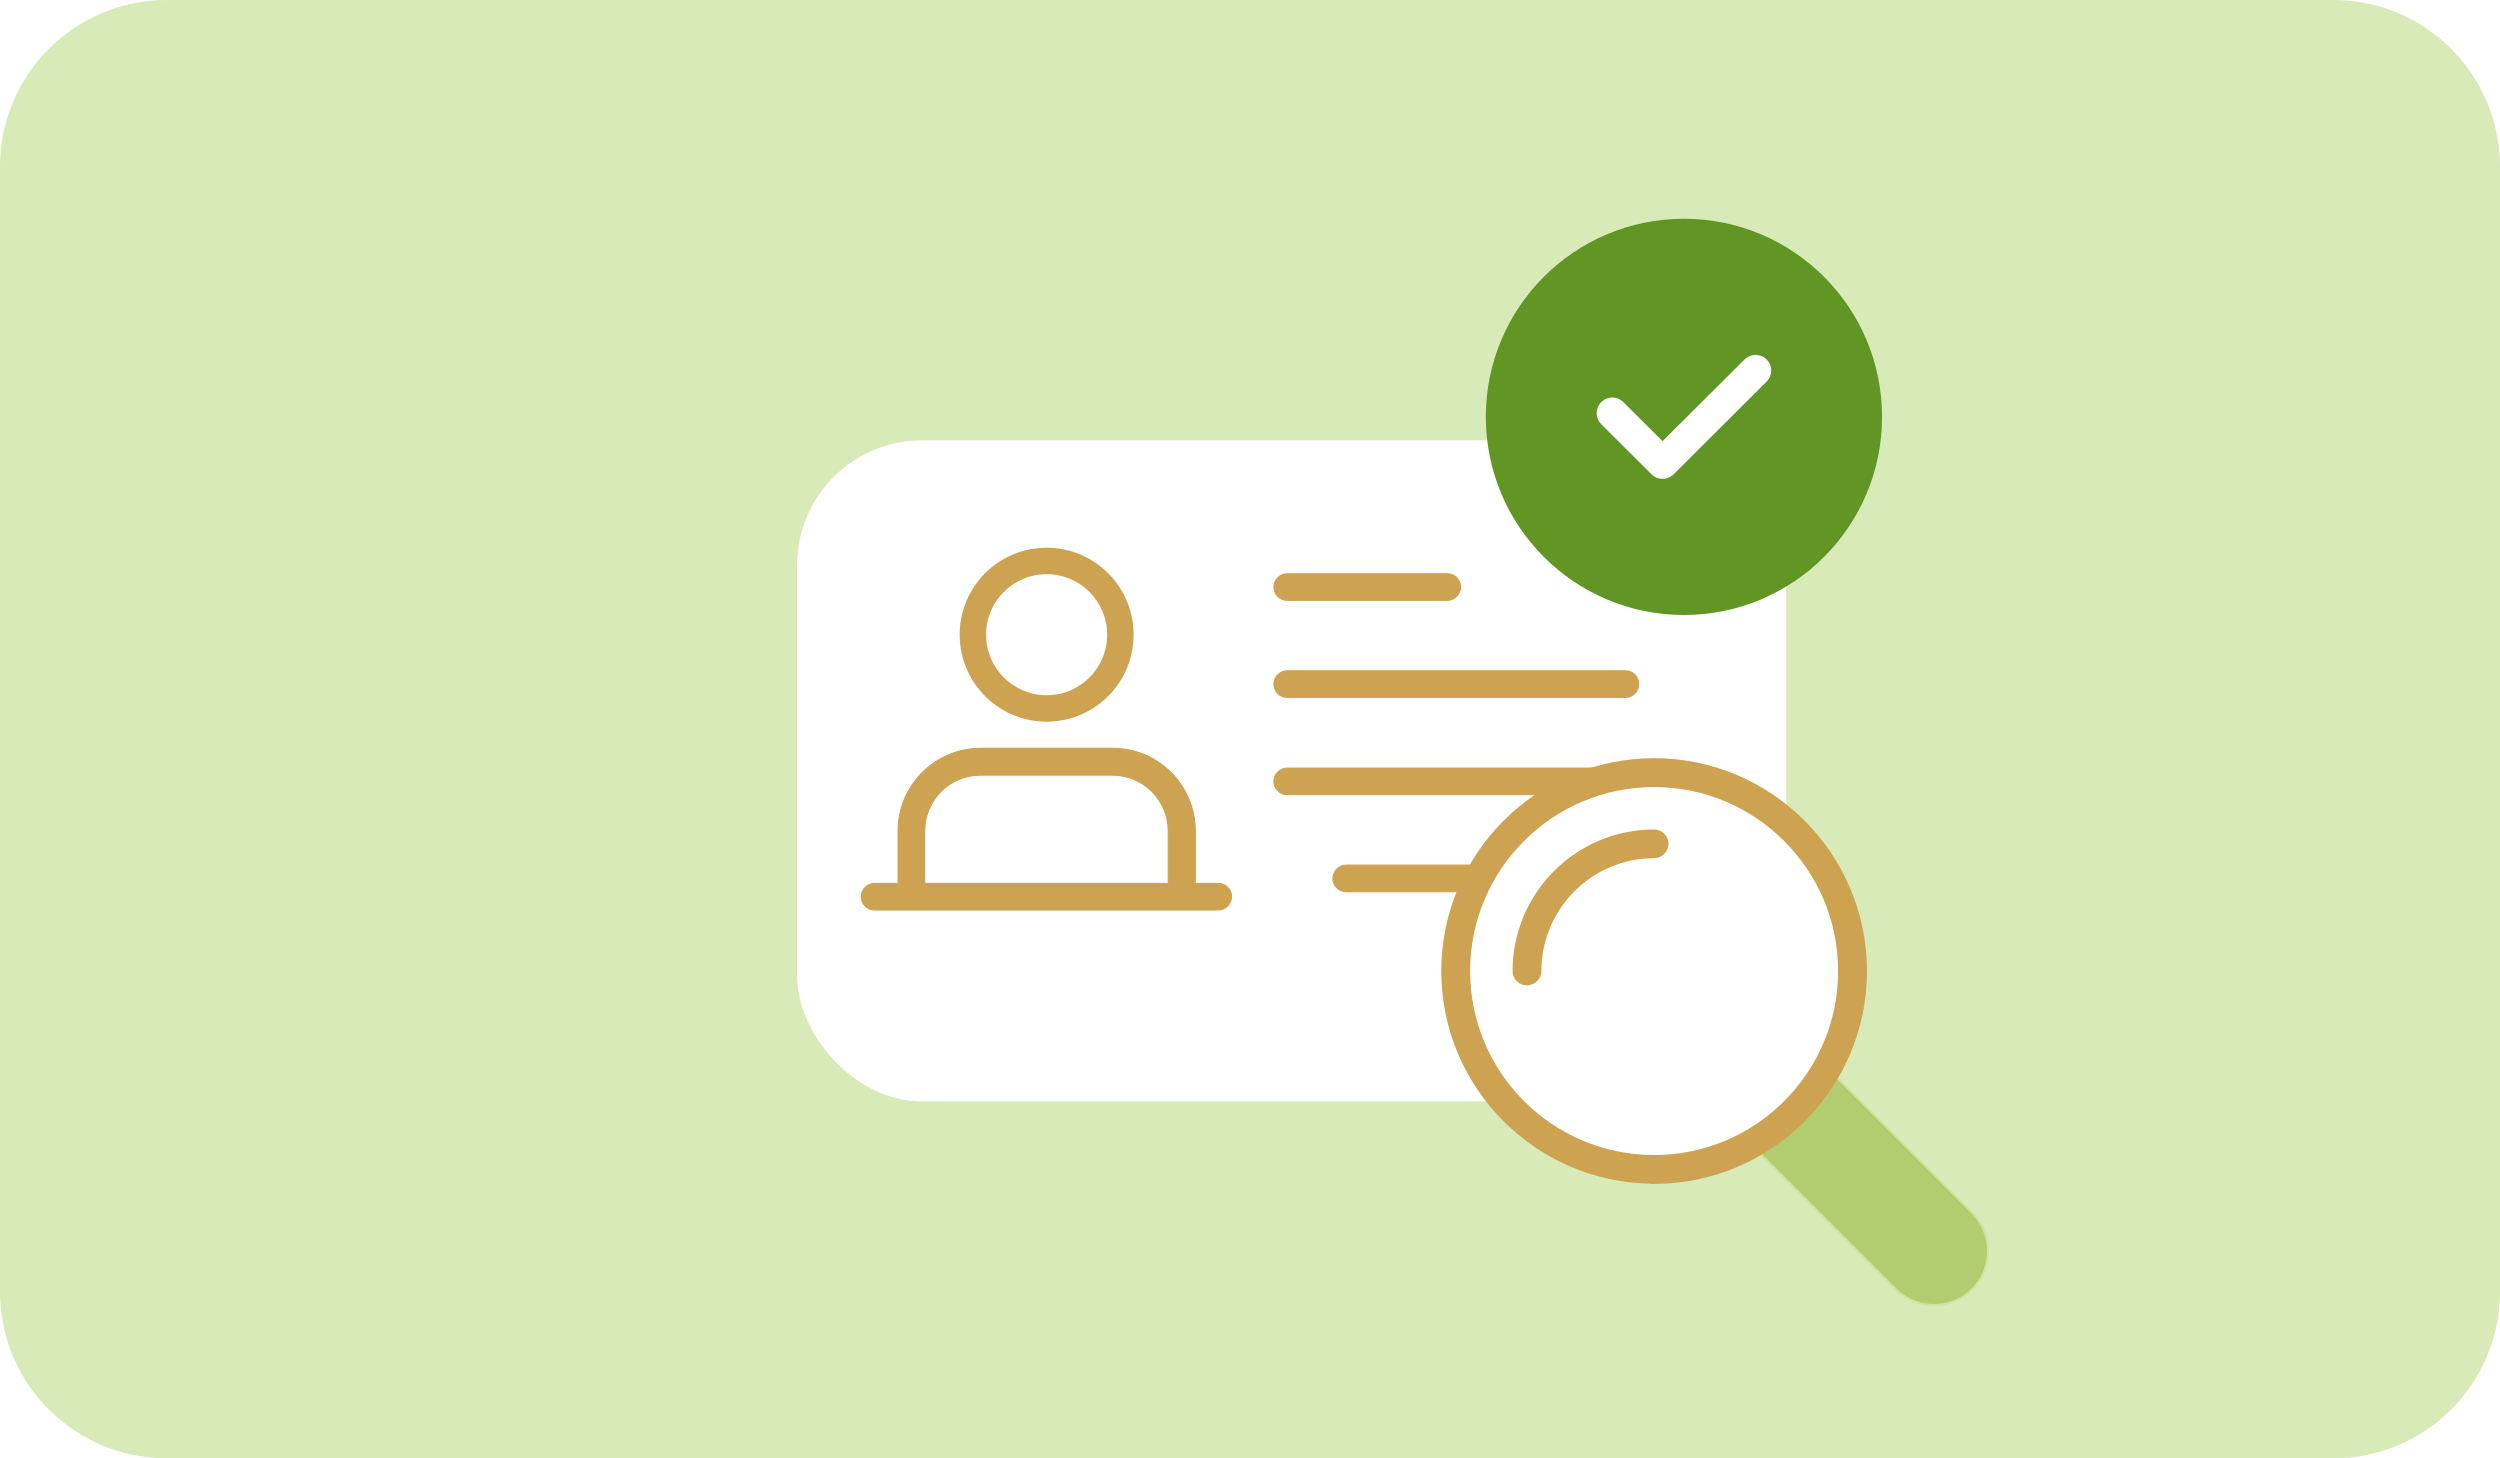
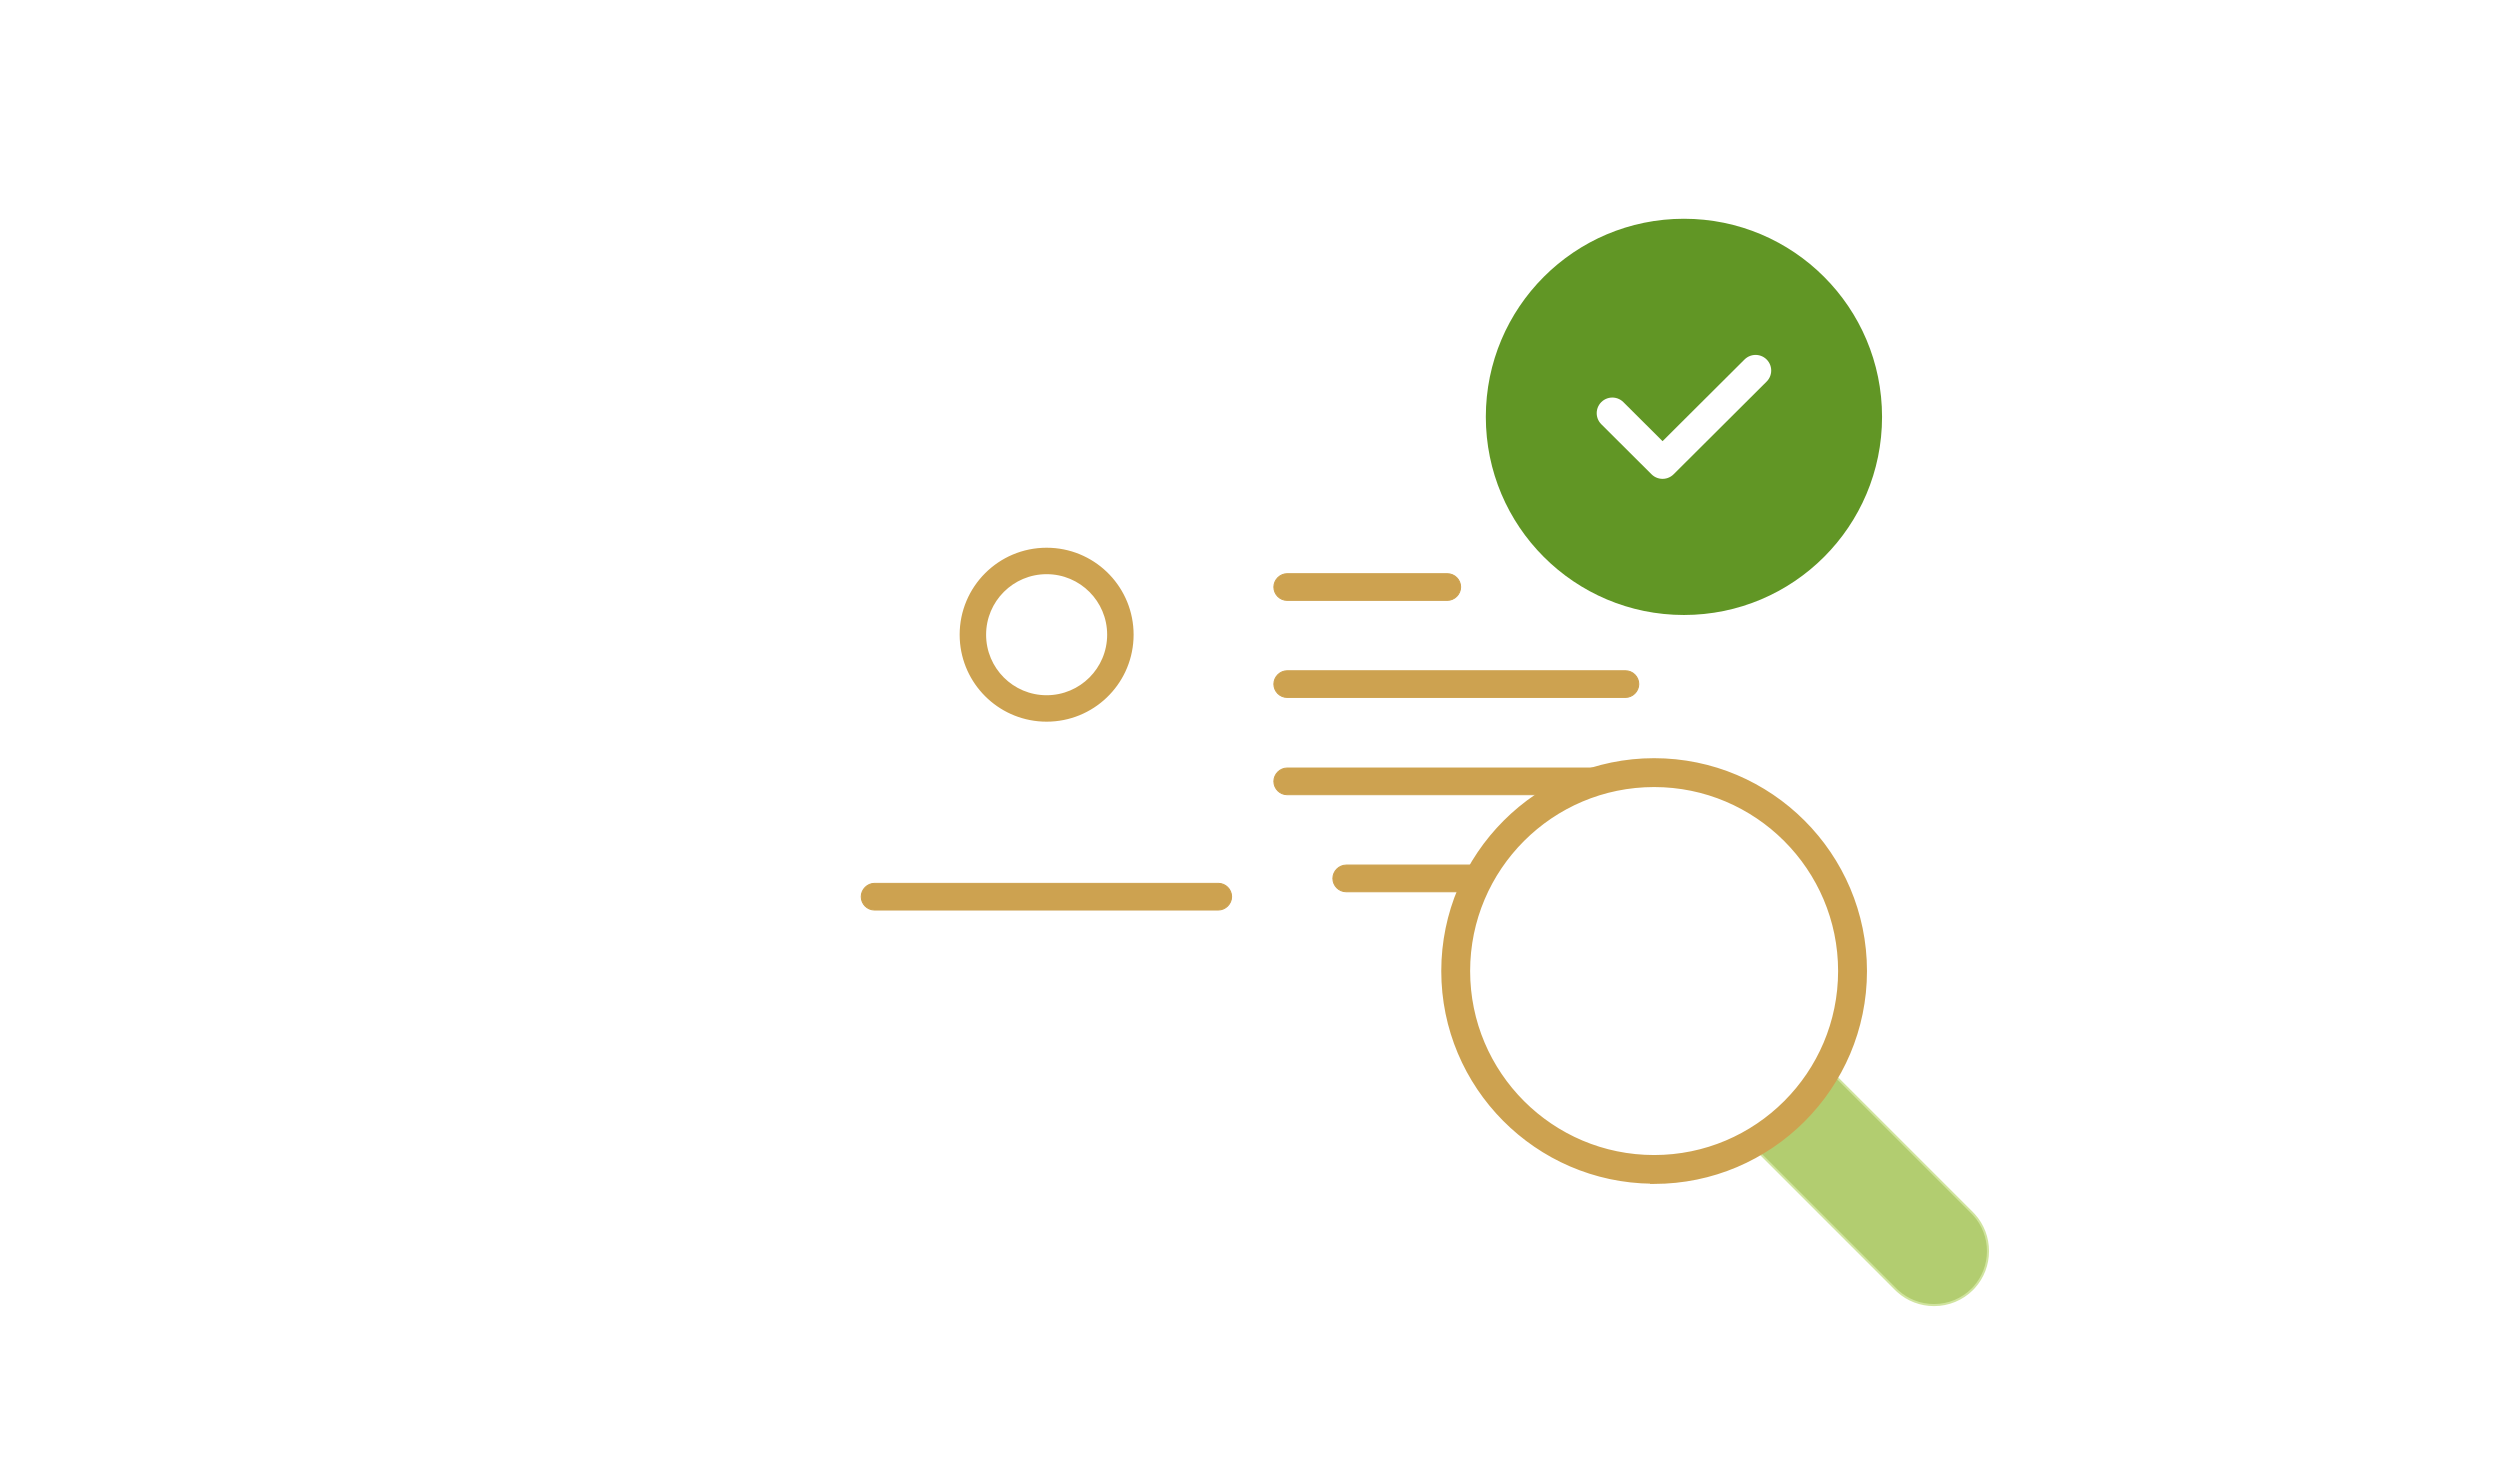
<svg xmlns="http://www.w3.org/2000/svg" width="240" height="140" viewBox="0 0 240 140" fill="none">
-   <path d="M0 16C0 7.163 7.163 0 16 0H224C232.837 0 240 7.163 240 16V124C240 132.837 232.837 140 224 140H16C7.163 140 0 132.837 0 124V16Z" fill="#D8EAB7" />
  <g filter="url(#filter0_d_9886_34933)">
-     <rect x="72.522" y="38.27" width="94.956" height="63.46" rx="12" fill="white" />
-   </g>
+     </g>
  <path d="M138.939 55.075C139.653 55.075 140.22 55.663 140.22 56.355C140.22 57.048 139.633 57.636 138.939 57.636H123.572C122.859 57.636 122.292 57.048 122.292 56.355C122.292 55.662 122.879 55.075 123.572 55.075H138.939Z" fill="#CDA250" stroke="#CDA250" stroke-width="0.1" />
  <path d="M156.042 64.393C156.756 64.393 157.322 64.98 157.322 65.673C157.322 66.366 156.735 66.953 156.042 66.953H123.572C122.859 66.953 122.292 66.365 122.292 65.673C122.292 64.98 122.879 64.393 123.572 64.393H156.042Z" fill="#CDA250" stroke="#CDA250" stroke-width="0.1" />
  <path d="M156.042 73.731C156.756 73.731 157.322 74.318 157.322 75.011C157.322 75.704 156.735 76.291 156.042 76.291H123.572C122.859 76.291 122.292 75.703 122.292 75.011C122.292 74.318 122.879 73.731 123.572 73.731H156.042Z" fill="#CDA250" stroke="#CDA250" stroke-width="0.1" />
  <path d="M156.041 83.048C156.755 83.048 157.321 83.636 157.321 84.328C157.321 85.021 156.734 85.608 156.041 85.608H129.238C128.525 85.608 127.958 85.021 127.958 84.328C127.958 83.635 128.545 83.048 129.238 83.048H156.041Z" fill="#CDA250" stroke="#CDA250" stroke-width="0.1" />
-   <path d="M106.814 71.834L107.221 71.844C111.398 72.056 114.75 75.522 114.75 79.769V84.852C114.75 85.565 114.162 86.132 113.47 86.132H113.43C112.716 86.132 112.149 85.544 112.149 84.852V79.769C112.149 76.812 109.751 74.414 106.794 74.414H94.129C91.172 74.414 88.774 76.812 88.774 79.769V84.852C88.774 85.565 88.187 86.132 87.494 86.132C86.801 86.132 86.214 85.545 86.214 84.852V79.769C86.214 75.406 89.766 71.834 94.149 71.834H106.814Z" fill="#CDA250" stroke="#CDA250" stroke-width="0.1" />
  <path d="M116.953 84.802C117.667 84.802 118.233 85.389 118.233 86.082C118.233 86.775 117.646 87.362 116.953 87.362H83.959C83.245 87.362 82.679 86.775 82.679 86.082C82.679 85.389 83.266 84.802 83.959 84.802H116.953Z" fill="#CDA250" stroke="#CDA250" stroke-width="0.1" />
  <path d="M106.287 60.932C106.287 57.722 103.686 55.121 100.477 55.121C97.267 55.121 94.666 57.722 94.666 60.932C94.666 64.141 97.267 66.742 100.477 66.742V69.281L100.047 69.27C95.778 69.054 92.355 65.631 92.138 61.361L92.127 60.932C92.127 56.32 95.865 52.582 100.477 52.582L100.906 52.593C105.318 52.817 108.826 56.464 108.826 60.932L108.815 61.361C108.591 65.773 104.944 69.281 100.477 69.281V66.742C103.686 66.742 106.287 64.141 106.287 60.932Z" fill="#CDA250" />
  <circle cx="161.658" cy="40.02" r="19.019" fill="#619625" />
  <path d="M154.783 39.664L159.606 44.47L168.536 35.571" stroke="white" stroke-width="3" stroke-linecap="round" stroke-linejoin="round" />
  <path d="M169.488 98.379C170.026 97.947 170.875 97.978 171.368 98.471L189.336 116.439L189.513 116.625C190.372 117.575 190.847 118.813 190.847 120.107C190.847 121.402 190.372 122.64 189.513 123.59L189.336 123.776C188.365 124.748 187.048 125.287 185.667 125.287C184.373 125.287 183.135 124.813 182.185 123.953L181.999 123.776L164.031 105.809C163.484 105.262 163.484 104.372 164.031 103.825L169.386 98.471L169.488 98.379Z" fill="#B2CD70" stroke="#D0E49F" stroke-width="0.2" />
  <path d="M158.795 75.157C148.826 75.157 140.732 83.251 140.732 93.22C140.732 103.189 148.826 111.283 158.795 111.283C168.764 111.283 176.858 103.189 176.858 93.22C176.858 83.251 168.748 75.157 158.795 75.157Z" fill="white" />
  <path d="M158.796 72.986C169.949 72.986 179.03 82.067 179.03 93.221C179.03 104.374 169.949 113.455 158.796 113.455H158.596V113.436C147.534 113.328 138.562 104.307 138.562 93.221C138.562 82.067 147.643 72.986 158.796 72.986ZM158.796 75.357C148.937 75.357 140.933 83.362 140.933 93.221C140.933 103.079 148.937 111.083 158.796 111.083C168.654 111.083 176.658 103.079 176.658 93.221C176.658 83.362 168.638 75.358 158.796 75.357Z" fill="#CDA250" stroke="#CDA250" stroke-width="0.4" />
-   <path d="M158.798 79.831C159.455 79.831 159.976 80.372 159.976 81.009C159.976 81.648 159.437 82.186 158.798 82.186C152.722 82.186 147.778 87.13 147.778 93.206C147.778 93.833 147.287 94.333 146.688 94.378L146.668 94.399H146.585C145.928 94.399 145.407 93.859 145.407 93.222C145.407 85.835 151.411 79.831 158.798 79.831Z" fill="#CDA250" stroke="#CDA250" stroke-width="0.4" />
  <defs>
    <filter id="filter0_d_9886_34933" x="72.522" y="38.27" width="98.957" height="67.46" filterUnits="userSpaceOnUse" color-interpolation-filters="sRGB">
      <feFlood flood-opacity="0" result="BackgroundImageFix" />
      <feColorMatrix in="SourceAlpha" type="matrix" values="0 0 0 0 0 0 0 0 0 0 0 0 0 0 0 0 0 0 127 0" result="hardAlpha" />
      <feOffset dx="4" dy="4" />
      <feComposite in2="hardAlpha" operator="out" />
      <feColorMatrix type="matrix" values="0 0 0 0 0 0 0 0 0 0 0 0 0 0 0 0 0 0 0.05 0" />
      <feBlend mode="normal" in2="BackgroundImageFix" result="effect1_dropShadow_9886_34933" />
      <feBlend mode="normal" in="SourceGraphic" in2="effect1_dropShadow_9886_34933" result="shape" />
    </filter>
  </defs>
</svg>